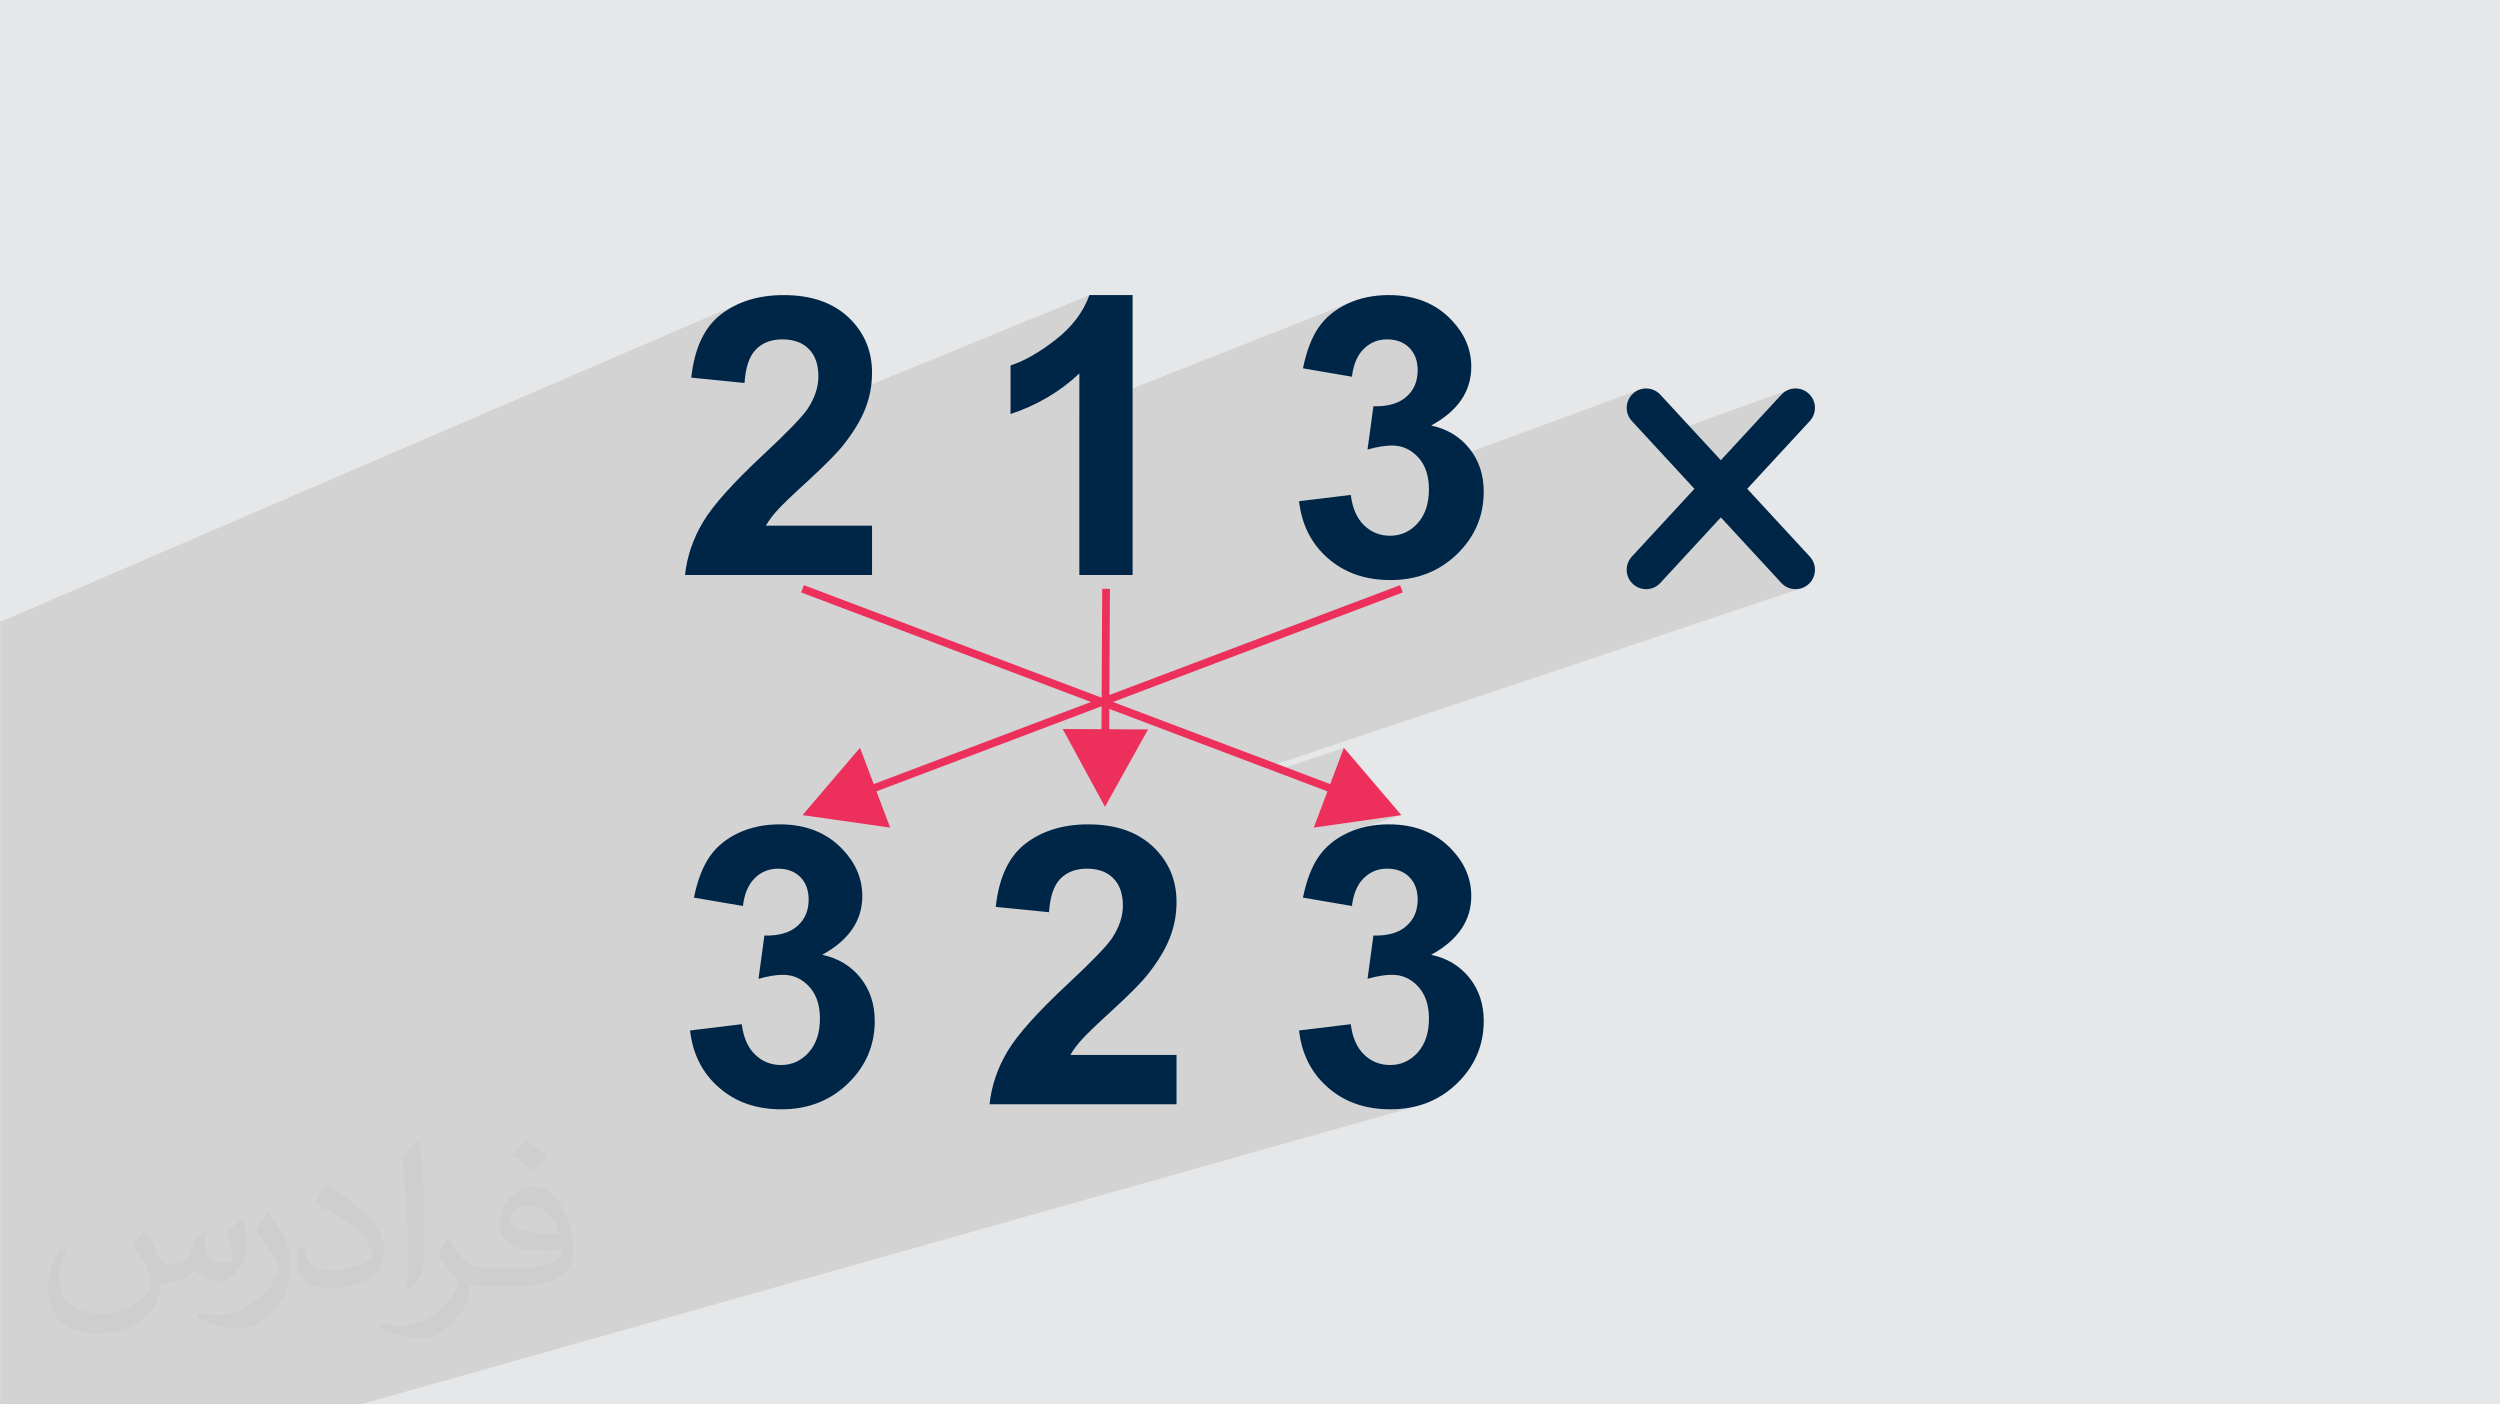
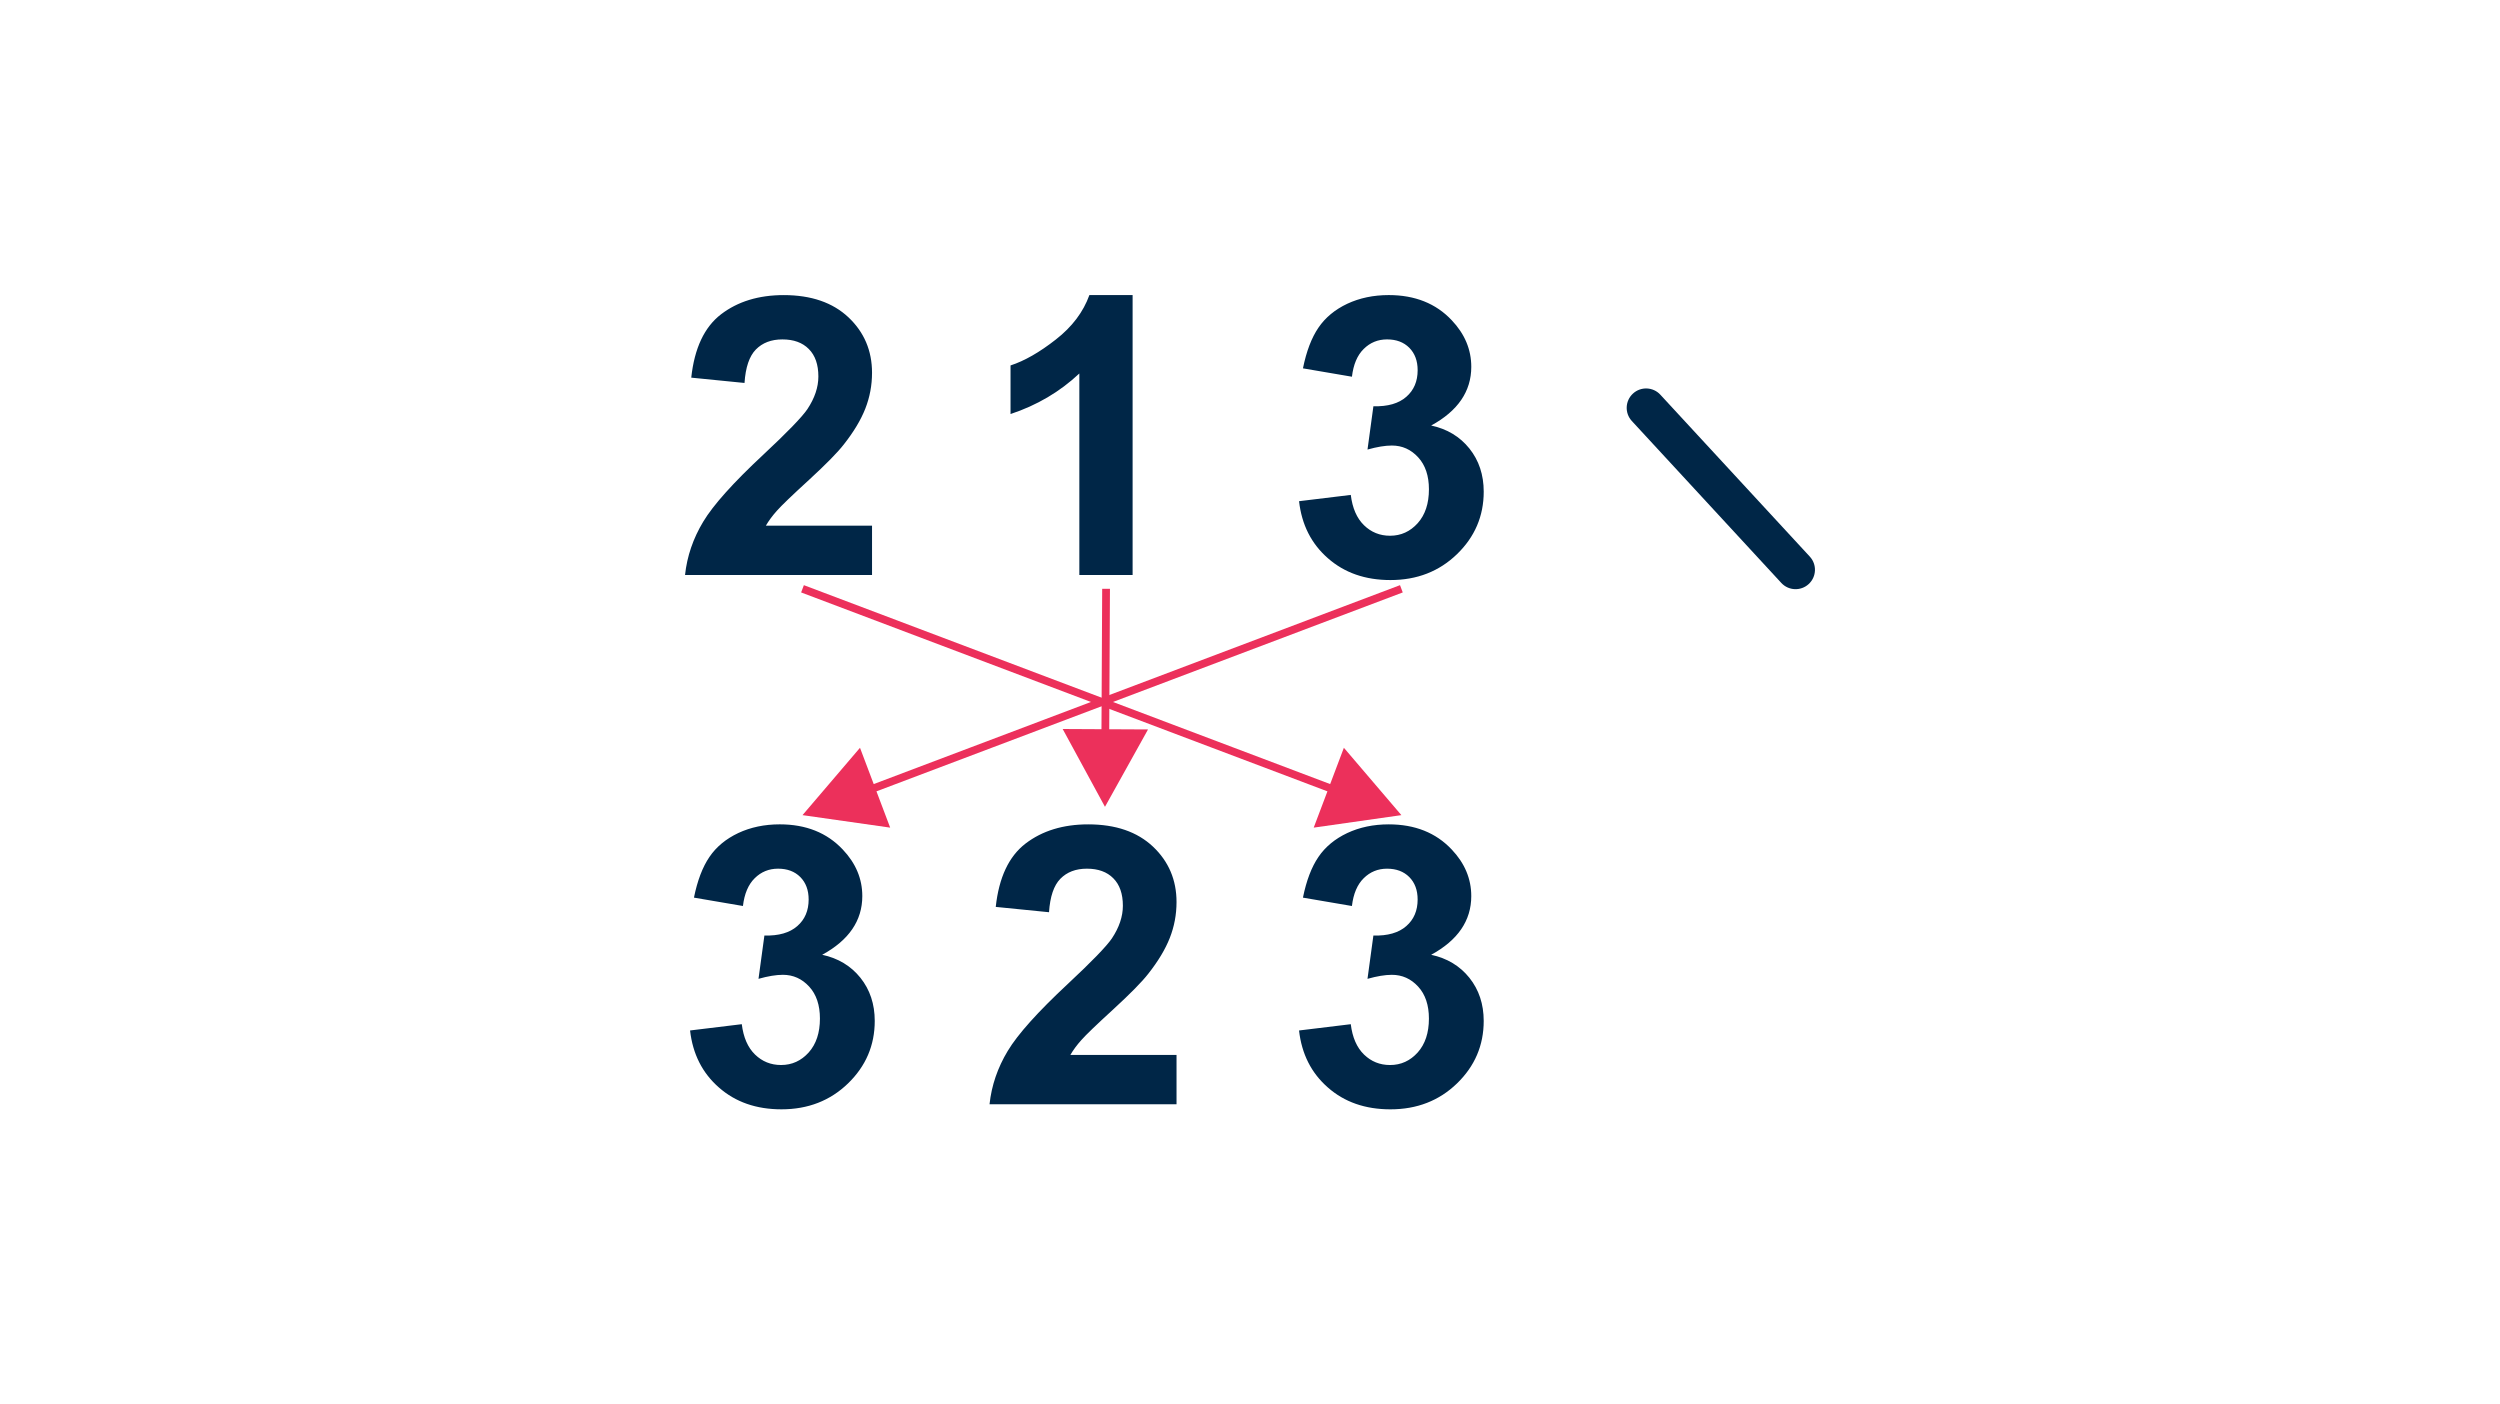
<svg xmlns="http://www.w3.org/2000/svg" xml:space="preserve" width="3.708in" height="2.083in" version="1.0" style="shape-rendering:geometricPrecision; text-rendering:geometricPrecision; image-rendering:optimizeQuality; fill-rule:evenodd; clip-rule:evenodd" viewBox="0 0 3708.33 2083.32">
  <defs>
    <style type="text/css">
   
    .fil0 {fill:#E6E7E8}
    .fil3 {fill:#002647;fill-rule:nonzero}
    .fil4 {fill:#EC305B;fill-rule:nonzero}
    .fil2 {fill:#373435;fill-opacity:0.031}
    .fil1 {fill:#2B2A29;fill-opacity:0.102}
   
  </style>
  </defs>
  <g id="Layer_x0020_1">
-     <polygon class="fil0" points="-0,0 3708.33,0 3708.33,2083.32 -0,2083.32 " />
-     <polygon class="fil1" points="-0,1879.56 -0,1879.24 -0,1860.87 -0,1860.38 -0,1858.67 -0,1829.92 -0,1822.14 -0,1821.75 -0,1816.46 -0,1814.03 -0,1775.57 -0,1773.46 -0,1767.78 -0,1755.87 -0,1749.52 -0,1719.32 -0,1686.04 -0,1683.42 -0,1682.91 -0,1650.86 -0,1633.61 -0,1627.06 -0,1620.33 -0,1619.2 -0,1602.75 -0,1600.35 -0,1565.9 -0,1541.95 -0,1475.37 -0,1472.14 -0,1456.99 -0,1447.5 -0,1425.26 -0,1382.07 -0,1375.72 -0,1347.86 -0,1335.19 -0,1330.16 -0,1327.06 -0,1298.44 -0,1297.05 -0,1252.67 -0,1239.5 -0,1211.41 -0,1210.93 -0,1194.38 -0,1149.59 -0,1149.28 -0,1101.09 -0,1030.26 -0,993.57 -0,988.96 -0,922.63 1094.57,451.19 1089.28,453.74 1084.12,456.52 1079.1,459.52 1074.23,462.74 1069.52,466.18 1064.98,469.89 1060.69,473.89 1056.64,478.18 1052.81,482.76 1049.22,487.63 1045.87,492.77 1042.76,498.22 1039.88,503.95 1037.24,509.97 1034.82,516.28 1032.65,522.88 1030.71,529.76 1029,536.93 1027.54,544.39 1026.3,552.14 1025.98,554.77 1138.32,507.21 1143.4,505.58 1148.8,504.41 1154.5,503.71 1160.54,503.47 1166.61,503.69 1172.35,504.36 1177.75,505.46 1182.81,507.02 1187.54,509.02 1191.92,511.46 1195.96,514.35 1199.66,517.69 1203.01,521.46 1205.9,525.59 1208.35,530.11 1210.34,535.01 1211.89,540.3 1213,545.96 1213.66,552.01 1213.88,558.44 1213.82,561.46 1213.63,564.47 1213.3,567.48 1212.86,570.51 1212.28,573.52 1211.58,576.55 1210.75,579.58 1209.79,582.61 1208.7,585.64 1207.49,588.69 1206.15,591.72 1204.68,594.78 1203.09,597.82 1201.37,600.87 1199.52,603.93 1197.55,607 1195.88,609.34 1194.96,610.54 1615.89,437.73 1614.12,442.4 1612.15,446.99 1610.02,451.51 1607.71,455.97 1605.22,460.34 1602.56,464.64 1599.72,468.88 1596.7,473.03 1593.5,477.12 1590.12,481.13 1586.57,485.07 1582.83,488.94 1578.91,492.73 1574.83,496.45 1570.55,500.09 1566.11,503.66 1561.6,507.15 1557.14,510.48 1552.72,513.67 1548.34,516.72 1543.99,519.61 1539.7,522.38 1535.44,524.99 1531.21,527.46 1527.04,529.8 1522.9,531.98 1518.8,534.02 1514.75,535.93 1510.73,537.69 1506.76,539.3 1498.93,542.48 1498.93,594.86 1601,554.02 1601,607.31 2005.45,447.61 2001.94,449.06 1998.49,450.61 1991.83,454 1985.54,457.69 1979.62,461.68 1974.07,465.96 1968.91,470.54 1964.13,475.43 1959.73,480.6 1955.72,486.07 1953.82,488.97 1951.99,491.97 1950.22,495.09 1948.51,498.33 1946.86,501.69 1945.28,505.16 1943.74,508.76 1942.28,512.46 1940.88,516.3 1939.54,520.24 1938.26,524.31 1937.04,528.5 1935.87,532.8 1934.77,537.23 1933.73,541.77 1932.75,546.43 1935.8,546.95 2038.7,507 2043.11,505.46 2047.72,504.35 2052.52,503.69 2057.51,503.47 2062.52,503.66 2067.29,504.25 2071.8,505.21 2076.05,506.57 2080.03,508.31 2083.77,510.45 2087.25,512.96 2090.48,515.87 2093.38,519.13 2095.89,522.65 2098.03,526.43 2099.78,530.46 2101.13,534.76 2102.09,539.31 2102.69,544.14 2102.87,549.23 2102.61,555.24 2101.82,560.94 2100.51,566.33 2098.68,571.41 2096.31,576.19 2093.42,580.65 2090.01,584.8 2086.05,588.63 2083.89,590.43 2081.6,592.1 2079.2,593.65 2076.69,595.09 2074.04,596.39 2071.29,597.58 2036.11,610.9 2028.48,666.87 2033.65,665.48 2038.63,664.28 2043.43,663.26 2048.03,662.42 2052.45,661.76 2056.69,661.3 2060.75,661.01 2064.62,660.92 2070.28,661.19 2075.7,662.02 2080.91,663.38 2085.9,665.3 2090.67,667.76 2095.21,670.77 2099.54,674.31 2103.65,678.4 2105.58,680.64 2107.39,682.97 2109.07,685.39 2110.64,687.93 2112.07,690.54 2113.38,693.26 2114.12,695.04 2432.04,577.93 2426.93,580.35 2422.27,583.85 2418.39,588.2 2415.55,593.1 2413.76,598.36 2413,603.83 2413.3,609.35 2414.66,614.74 2417.08,619.84 2420.57,624.51 2446.7,652.82 2651.54,578.82 2646.65,581.67 2642.29,585.53 2513.44,725.12 2642.29,864.7 2646.65,868.58 2651.54,871.41 2656.8,873.22 2662.28,873.97 2667.79,873.67 2673.18,872.31 1876.98,1139.12 1889.74,1143.94 1993.43,1109.28 1973.09,1163.11 1955.67,1168.85 1969.02,1173.9 1948.67,1227.73 2078.72,1209.19 2004.42,1233.16 2001.94,1234.18 1998.49,1235.74 1991.83,1239.13 1985.54,1242.83 1979.62,1246.81 1974.07,1251.1 1968.91,1255.67 1964.13,1260.55 1959.73,1265.73 1955.72,1271.21 1953.82,1274.1 1951.99,1277.11 1950.22,1280.22 1948.51,1283.47 1946.86,1286.82 1945.28,1290.3 1943.74,1293.89 1942.28,1297.6 1940.88,1301.43 1939.54,1305.38 1938.26,1309.44 1937.04,1313.63 1935.87,1317.94 1934.77,1322.37 1934.16,1325.03 2043.11,1290.6 2047.72,1289.48 2052.52,1288.82 2057.51,1288.61 2062.52,1288.8 2067.29,1289.39 2071.8,1290.35 2076.05,1291.71 2080.03,1293.45 2083.77,1295.57 2087.25,1298.1 2090.48,1301 2093.38,1304.27 2095.89,1307.78 2098.03,1311.56 2099.78,1315.59 2101.13,1319.88 2102.09,1324.45 2102.69,1329.27 2102.87,1334.36 2102.61,1340.37 2101.82,1346.07 2100.51,1351.47 2098.68,1356.55 2096.31,1361.32 2093.42,1365.78 2090.01,1369.94 2086.05,1373.76 2083.89,1375.56 2081.6,1377.24 2079.2,1378.79 2076.69,1380.21 2074.04,1381.52 2071.29,1382.7 2068.41,1383.77 2065.43,1384.71 2036.44,1393.6 2028.48,1452.01 2033.65,1450.62 2038.63,1449.42 2043.43,1448.39 2048.03,1447.56 2052.45,1446.89 2056.69,1446.43 2060.75,1446.14 2064.62,1446.05 2070.28,1446.32 2075.7,1447.15 2080.91,1448.52 2085.9,1450.44 2090.67,1452.9 2095.21,1455.91 2099.54,1459.45 2103.65,1463.54 2105.58,1465.77 2107.39,1468.11 2109.07,1470.53 2110.64,1473.06 2112.07,1475.68 2113.38,1478.4 2114.56,1481.22 2115.63,1484.14 2116.56,1487.15 2117.37,1490.26 2118.05,1493.46 2118.61,1496.77 2119.04,1500.17 2119.35,1503.66 2119.54,1507.24 2119.6,1510.93 2119.53,1514.85 2119.34,1518.65 2119.01,1522.36 2118.56,1525.96 2117.97,1529.46 2117.26,1532.86 2116.41,1536.16 2115.43,1539.34 2114.32,1542.44 2113.09,1545.42 2111.73,1548.31 2110.24,1551.09 2108.61,1553.76 2106.86,1556.35 2104.98,1558.82 2102.98,1561.2 2098.67,1565.56 2094.14,1569.34 2089.37,1572.54 2084.36,1575.18 2079.11,1577.22 1966.1,1609.85 1969.76,1613.19 1974.42,1617.13 1979.25,1620.8 1984.22,1624.22 1989.35,1627.39 1994.61,1630.29 2000.04,1632.95 2005.61,1635.36 2011.34,1637.51 2017.2,1639.41 2023.22,1641.05 2029.41,1642.44 2035.72,1643.57 2042.19,1644.45 2048.81,1645.09 2055.58,1645.47 2062.5,1645.59 2069.81,1645.44 2076.98,1644.99 2083.99,1644.25 2090.84,1643.2 2097.54,1641.85 2104.09,1640.2 534.74,2083.32 326.5,2083.32 221.11,2083.32 61.57,2083.32 -0,2083.32 -0,2078.42 -0,2063.87 -0,2018.36 -0,2013.84 -0,2009.74 -0,1970.14 -0,1947.35 -0,1941.34 -0,1936.34 " />
-     <path class="fil2" d="M216.29 1824.69c7.08,10.72 11.67,21.04 16.15,32.5 3.33,6.67 5.1,18.96 20.73,18.96 4.58,0 11.15,-1.35 16.98,-4.58 6.56,-3.44 11.56,-8.65 14.17,-16.56l6.25 -21.04 15.21 -7.5 1.04 1.04c-2.08,7.92 -2.59,15.52 -2.59,21.46 0,17.6 15.21,24.27 27.29,24.27 7.08,0 13.44,-3.44 13.44,-9.91 0,-8.33 -3.54,-22.5 -8.13,-35.21 7.08,-7.08 14.17,-14.17 22.3,-19.9l1.25 0.63c3.54,15 5.52,29.8 5.52,39.69 0,9.69 -4.28,20.42 -7.81,27.4 -7.29,13.75 -20.21,24.69 -35.83,24.69 -11.87,0 -25.1,-5.94 -34.17,-16.98l-0.52 0c-8.54,10.63 -21.77,20.21 -42.93,20.21l-6.56 0c-1.04,13.96 -4.06,23.85 -8.65,32.71 -12.6,24.58 -50,41.98 -85.21,41.98 -48.96,0 -73.54,-28.23 -73.54,-65.83 0,-23.22 7.6,-44.79 19.27,-60.1l9.57 3.96c-7.29,13.96 -12.19,27.08 -12.19,40 0,35.21 28.65,51.98 61.67,51.98 30.63,0 68.54,-19.48 75.43,-42.08 -2.59,-24.69 -11.87,-36.24 -26.04,-58.75 4.28,-7.5 9.8,-15 16.67,-23.02l1.25 0 0 0 0 0 -0.01 -0.04 -0 0.02zm564.68 -132.5c10.31,6.46 20.42,14.06 30.31,22.81 -5.52,7.81 -12.4,14.9 -20.94,21.15 -9.91,-8.02 -19.79,-14.9 -29.91,-22.19 6.87,-7.71 13.65,-15.1 20.52,-21.77l0 0 0 0 0 0 0 0 0 0 0.01 0 0 -0zm5.31 96.26c-16.67,0 -30.31,10.94 -30.31,19.06 0,17.41 33.33,22.81 73.23,22.59 -5,-20.42 -22.5,-41.67 -42.93,-41.67l0 0.01 0.01 0.01zm-37.41 93.13c21.67,0 40.63,-0.63 55.1,-4.28 16.15,-4.06 29.8,-12.19 29.8,-17.81 0,-1.46 0,-3.22 -0.52,-4.69 -9.06,0.83 -19.48,0.83 -28.54,0.83 -29.37,0 -51.87,-6.67 -60.73,-23.13 -2.19,-4.58 -3.74,-9.69 -3.74,-15.52 0,-15.94 6.87,-31.46 18.96,-42.19 10.09,-8.85 21.25,-14.37 32.6,-14.37 20.52,0 36.87,16.46 48.33,42.41 6.25,14.17 10.52,30.52 10.52,51.15 0,13.75 -3.74,25.31 -12.29,33.85 -15.94,15.43 -45.31,21.25 -90.31,21.25l-20.42 0 0 0 -5.31 0c-11.15,0 -19.17,-1.98 -25.52,-6.87l-1.04 0c0.31,2.59 0.52,5.1 0.52,7.5 0,10.09 -3.33,23.02 -10.09,33.33 -20,29.69 -41.67,42.59 -60.42,42.59 -18.96,0 -42.19,-7.29 -63.13,-16.78l3.74 -7.29c6.77,2.81 16.15,4.69 29.06,4.69 33.85,0 78.33,-32.5 83.85,-64.27 -1.25,-2.59 -3.54,-6.04 -6.77,-9.69 -9.91,-11.77 -16.15,-21.56 -21.98,-31.87 5,-9.91 9.57,-17.81 13.85,-25l1.77 -0.21c14.48,29.48 27.6,46.35 56.87,46.35l4.58 0 0 0 21.25 0 0 0 0 0 0 0 0 0 0 0 0.04 0 -0.01 0zm-146.67 31.15c2.5,-13.54 2.7,-28.74 2.7,-42.93l0 -21.04c0,-39.27 -5,-96.35 -9.06,-133.54 7.08,-7.6 16.98,-16.56 24.79,-22.59l2.3 0.63c5.31,46.77 6.56,100.94 6.56,151.04 0,13.13 -0.52,25.94 -1.77,35.31 -0.73,11.87 -7.6,20.83 -22.3,34.58l-3.22 -1.46 0.01 0zm-150.94 -61.98c0.73,18.44 9.8,32.92 41.46,32.92 19.69,0 36.35,-5.1 54.79,-13.85 3.33,-1.46 5.1,-3.44 5.1,-5.1 0,-11.56 -8.85,-26.87 -23.74,-40.83 -14.48,-13.13 -33.65,-24.69 -51.56,-32.4 -6.15,-2.59 -8.13,-5.31 -8.13,-7.92 0,-5.31 7.08,-16.46 12.92,-24.48l1.98 -0.21c20.52,10.72 43.44,26.67 60.42,44.37 15.43,16.35 25,32.92 25,50.94 0,13.33 -4.06,25.83 -10.63,37.5 -22.5,11.35 -46.46,20 -70.2,20 -28.85,0 -48.54,-13.54 -48.54,-45.31 0,-3.44 0,-8.74 1.25,-15.63l9.91 0 0 0 0 0 0 0 0 0 0 0 -0.01 0 -0.01 0zm-52.19 -52.4l17.92 28.96c6.56,10.72 12.71,22.41 12.71,40.83l0 23.54c0,19.06 -12.19,39.48 -31.87,59.69 -15.43,13.65 -29.06,19.48 -41.67,19.48 -18.75,0 -40.21,-5.83 -65,-16.46l2.81 -7.29c7.81,2.08 16.87,3.85 28.02,3.85 35.63,-0.21 72.08,-26.25 88.74,-58.02 1.98,-3.65 2.7,-7.08 2.7,-9.48 0,-3.65 -1.98,-7.71 -3.54,-11.35 -9.06,-17.07 -19.17,-32.71 -30.31,-47.19 5.83,-9.17 11.67,-18.02 18.02,-26.77l1.46 0.21 0 0 0 0 0 0 0 0 0 0 -0.01 0 0.02 0.01z" />
    <g id="_1978594917104">
-       <path class="fil3" d="M1293.48 779.72l0 73.24 -277.4 0c2.98,-27.87 12.02,-54.21 27.01,-79.1 14.99,-24.9 44.7,-57.97 88.91,-99.2 35.65,-33.26 57.48,-55.84 65.55,-67.66 10.86,-16.35 16.33,-32.49 16.33,-48.54 0,-17.68 -4.71,-31.24 -14.22,-40.75 -9.43,-9.52 -22.49,-14.22 -39.12,-14.22 -16.54,0 -29.61,5 -39.41,14.99 -9.7,9.91 -15.28,26.44 -16.81,49.61l-79.01 -7.88c4.72,-43.64 19.42,-74.97 44.22,-94 24.8,-18.94 55.76,-28.45 92.95,-28.45 40.75,0 72.76,11.06 96.11,33.06 23.26,22 34.89,49.41 34.89,82.19 0,18.65 -3.37,36.33 -10,53.26 -6.63,16.81 -17.2,34.4 -31.72,52.86 -9.52,12.3 -26.91,29.89 -51.91,52.87 -25.09,22.96 -40.94,38.16 -47.58,45.75 -6.73,7.5 -12.11,14.9 -16.24,22l157.45 0 -0.01 -0.01zm386.53 73.24l-79.01 0 0 -298.93c-28.84,27.11 -62.87,47.2 -102.07,60.17l0 -72.09c20.66,-6.72 43.06,-19.51 67.18,-38.45 24.23,-18.84 40.76,-40.85 49.8,-65.94l64.12 0 0 415.23 -0.01 0.02zm246.96 -109.48l76.7 -9.31c2.41,19.6 8.93,34.6 19.61,44.99 10.67,10.39 23.55,15.57 38.64,15.57 16.24,0 29.89,-6.25 41.05,-18.65 11.06,-12.4 16.63,-29.12 16.63,-50.28 0,-19.89 -5.29,-35.76 -15.95,-47.38 -10.68,-11.63 -23.65,-17.5 -39.02,-17.5 -10.09,0 -22.11,2.01 -36.15,5.96l8.74 -64.21c21.34,0.57 37.59,-4.14 48.82,-14.03 11.25,-9.8 16.83,-22.96 16.83,-39.41 0,-13.94 -4.14,-24.99 -12.4,-33.36 -8.26,-8.26 -19.23,-12.4 -32.97,-12.4 -13.55,0 -25.09,4.71 -34.6,14.13 -9.61,9.41 -15.37,23.17 -17.5,41.23l-72.67 -12.41c5.1,-25.18 12.69,-45.27 22.98,-60.35 10.19,-15 24.51,-26.82 42.76,-35.46 18.27,-8.55 38.84,-12.88 61.51,-12.88 38.83,0 69.98,12.4 93.43,37.3 19.32,20.37 29.02,43.44 29.02,69.11 0,36.33 -19.8,65.46 -59.5,87.08 23.65,5.09 42.48,16.43 56.72,34.12 14.12,17.68 21.23,39.02 21.23,64.02 0,36.24 -13.26,67.19 -39.7,92.75 -26.43,25.57 -59.3,38.36 -98.71,38.36 -37.3,0 -68.24,-10.77 -92.75,-32.39 -24.61,-21.53 -38.84,-49.7 -42.78,-84.59l0.01 -0.02zm-903.41 785.14l76.7 -9.31c2.41,19.6 8.93,34.6 19.61,44.99 10.67,10.37 23.55,15.57 38.64,15.57 16.24,0 29.89,-6.26 41.05,-18.65 11.06,-12.4 16.63,-29.13 16.63,-50.28 0,-19.9 -5.29,-35.76 -15.95,-47.38 -10.68,-11.63 -23.65,-17.5 -39.02,-17.5 -10.09,0 -22.11,2.01 -36.15,5.96l8.74 -64.21c21.34,0.57 37.57,-4.14 48.82,-14.04 11.25,-9.8 16.83,-22.96 16.83,-39.41 0,-13.93 -4.14,-24.99 -12.4,-33.35 -8.26,-8.26 -19.23,-12.4 -32.97,-12.4 -13.55,0 -25.09,4.71 -34.6,14.12 -9.61,9.43 -15.37,23.17 -17.5,41.24l-72.67 -12.41c5.1,-25.18 12.69,-45.27 22.98,-60.36 10.19,-15 24.51,-26.81 42.78,-35.46 18.26,-8.55 38.83,-12.88 61.51,-12.88 38.83,0 69.98,12.4 93.42,37.29 19.33,20.37 29.04,43.44 29.04,69.11 0,36.33 -19.8,65.46 -59.5,87.08 23.65,5.09 42.48,16.43 56.72,34.12 14.12,17.69 21.23,39.02 21.23,64.02 0,36.24 -13.26,67.19 -39.7,92.76 -26.43,25.57 -59.3,38.36 -98.71,38.36 -37.3,0 -68.24,-10.77 -92.76,-32.4 -24.61,-21.53 -38.83,-49.69 -42.78,-84.58l0 -0.02zm721.61 36.23l0 73.24 -277.4 0c2.98,-27.87 12.02,-54.21 27.01,-79.1 14.99,-24.9 44.7,-57.97 88.91,-99.2 35.65,-33.26 57.48,-55.84 65.56,-67.66 10.86,-16.35 16.33,-32.49 16.33,-48.54 0,-17.68 -4.71,-31.24 -14.22,-40.75 -9.41,-9.52 -22.49,-14.22 -39.12,-14.22 -16.54,0 -29.61,5 -39.41,14.99 -9.7,9.91 -15.28,26.44 -16.81,49.61l-79.02 -7.89c4.72,-43.64 19.42,-74.96 44.22,-93.99 24.8,-18.94 55.76,-28.45 92.95,-28.45 40.75,0 72.76,11.06 96.11,33.06 23.26,22 34.89,49.41 34.89,82.19 0,18.65 -3.37,36.33 -10,53.25 -6.63,16.81 -17.2,34.4 -31.73,52.87 -9.52,12.3 -26.91,29.89 -51.9,52.86 -25.09,22.96 -40.94,38.16 -47.58,45.76 -6.73,7.5 -12.11,14.9 -16.24,22l157.45 0 -0.01 -0.01zm181.8 -36.23l76.7 -9.31c2.41,19.6 8.93,34.6 19.61,44.99 10.67,10.37 23.55,15.57 38.64,15.57 16.24,0 29.89,-6.26 41.05,-18.65 11.06,-12.4 16.63,-29.13 16.63,-50.28 0,-19.9 -5.29,-35.76 -15.95,-47.38 -10.68,-11.63 -23.65,-17.5 -39.02,-17.5 -10.09,0 -22.11,2.01 -36.15,5.96l8.74 -64.21c21.34,0.57 37.59,-4.14 48.82,-14.04 11.25,-9.8 16.83,-22.96 16.83,-39.41 0,-13.93 -4.14,-24.99 -12.4,-33.35 -8.26,-8.26 -19.23,-12.4 -32.97,-12.4 -13.55,0 -25.09,4.71 -34.6,14.12 -9.61,9.43 -15.37,23.17 -17.5,41.24l-72.67 -12.41c5.1,-25.18 12.69,-45.27 22.98,-60.36 10.19,-15 24.51,-26.81 42.76,-35.46 18.27,-8.55 38.84,-12.88 61.51,-12.88 38.83,0 69.98,12.4 93.43,37.29 19.32,20.37 29.02,43.44 29.02,69.11 0,36.33 -19.8,65.46 -59.5,87.08 23.65,5.09 42.48,16.43 56.72,34.12 14.12,17.69 21.23,39.02 21.23,64.02 0,36.24 -13.26,67.19 -39.7,92.76 -26.43,25.57 -59.3,38.36 -98.71,38.36 -37.3,0 -68.24,-10.77 -92.75,-32.4 -24.61,-21.53 -38.84,-49.69 -42.78,-84.58l0.01 -0.02z" />
+       <path class="fil3" d="M1293.48 779.72l0 73.24 -277.4 0c2.98,-27.87 12.02,-54.21 27.01,-79.1 14.99,-24.9 44.7,-57.97 88.91,-99.2 35.65,-33.26 57.48,-55.84 65.55,-67.66 10.86,-16.35 16.33,-32.49 16.33,-48.54 0,-17.68 -4.71,-31.24 -14.22,-40.75 -9.43,-9.52 -22.49,-14.22 -39.12,-14.22 -16.54,0 -29.61,5 -39.41,14.99 -9.7,9.91 -15.28,26.44 -16.81,49.61l-79.01 -7.88c4.72,-43.64 19.42,-74.97 44.22,-94 24.8,-18.94 55.76,-28.45 92.95,-28.45 40.75,0 72.76,11.06 96.11,33.06 23.26,22 34.89,49.41 34.89,82.19 0,18.65 -3.37,36.33 -10,53.26 -6.63,16.81 -17.2,34.4 -31.72,52.86 -9.52,12.3 -26.91,29.89 -51.91,52.87 -25.09,22.96 -40.94,38.16 -47.58,45.75 -6.73,7.5 -12.11,14.9 -16.24,22l157.45 0 -0.01 -0.01zm386.53 73.24l-79.01 0 0 -298.93c-28.84,27.11 -62.87,47.2 -102.07,60.17l0 -72.09c20.66,-6.72 43.06,-19.51 67.18,-38.45 24.23,-18.84 40.76,-40.85 49.8,-65.94l64.12 0 0 415.23 -0.01 0.02zm246.96 -109.48l76.7 -9.31c2.41,19.6 8.93,34.6 19.61,44.99 10.67,10.39 23.55,15.57 38.64,15.57 16.24,0 29.89,-6.25 41.05,-18.65 11.06,-12.4 16.63,-29.12 16.63,-50.28 0,-19.89 -5.29,-35.76 -15.95,-47.38 -10.68,-11.63 -23.65,-17.5 -39.02,-17.5 -10.09,0 -22.11,2.01 -36.15,5.96l8.74 -64.21c21.34,0.57 37.59,-4.14 48.82,-14.03 11.25,-9.8 16.83,-22.96 16.83,-39.41 0,-13.94 -4.14,-24.99 -12.4,-33.36 -8.26,-8.26 -19.23,-12.4 -32.97,-12.4 -13.55,0 -25.09,4.71 -34.6,14.13 -9.61,9.41 -15.37,23.17 -17.5,41.23l-72.67 -12.41c5.1,-25.18 12.69,-45.27 22.98,-60.35 10.19,-15 24.51,-26.82 42.76,-35.46 18.27,-8.55 38.84,-12.88 61.51,-12.88 38.83,0 69.98,12.4 93.43,37.3 19.32,20.37 29.02,43.44 29.02,69.11 0,36.33 -19.8,65.46 -59.5,87.08 23.65,5.09 42.48,16.43 56.72,34.12 14.12,17.68 21.23,39.02 21.23,64.02 0,36.24 -13.26,67.19 -39.7,92.75 -26.43,25.57 -59.3,38.36 -98.71,38.36 -37.3,0 -68.24,-10.77 -92.75,-32.39 -24.61,-21.53 -38.84,-49.7 -42.78,-84.59l0.01 -0.02zm-903.41 785.14l76.7 -9.31c2.41,19.6 8.93,34.6 19.61,44.99 10.67,10.37 23.55,15.57 38.64,15.57 16.24,0 29.89,-6.26 41.05,-18.65 11.06,-12.4 16.63,-29.13 16.63,-50.28 0,-19.9 -5.29,-35.76 -15.95,-47.38 -10.68,-11.63 -23.65,-17.5 -39.02,-17.5 -10.09,0 -22.11,2.01 -36.15,5.96l8.74 -64.21c21.34,0.57 37.57,-4.14 48.82,-14.04 11.25,-9.8 16.83,-22.96 16.83,-39.41 0,-13.93 -4.14,-24.99 -12.4,-33.35 -8.26,-8.26 -19.23,-12.4 -32.97,-12.4 -13.55,0 -25.09,4.71 -34.6,14.12 -9.61,9.43 -15.37,23.17 -17.5,41.24l-72.67 -12.41c5.1,-25.18 12.69,-45.27 22.98,-60.36 10.19,-15 24.51,-26.81 42.78,-35.46 18.26,-8.55 38.83,-12.88 61.51,-12.88 38.83,0 69.98,12.4 93.42,37.29 19.33,20.37 29.04,43.44 29.04,69.11 0,36.33 -19.8,65.46 -59.5,87.08 23.65,5.09 42.48,16.43 56.72,34.12 14.12,17.69 21.23,39.02 21.23,64.02 0,36.24 -13.26,67.19 -39.7,92.76 -26.43,25.57 -59.3,38.36 -98.71,38.36 -37.3,0 -68.24,-10.77 -92.76,-32.4 -24.61,-21.53 -38.83,-49.69 -42.78,-84.58l0 -0.02zm721.61 36.23l0 73.24 -277.4 0c2.98,-27.87 12.02,-54.21 27.01,-79.1 14.99,-24.9 44.7,-57.97 88.91,-99.2 35.65,-33.26 57.48,-55.84 65.56,-67.66 10.86,-16.35 16.33,-32.49 16.33,-48.54 0,-17.68 -4.71,-31.24 -14.22,-40.75 -9.41,-9.52 -22.49,-14.22 -39.12,-14.22 -16.54,0 -29.61,5 -39.41,14.99 -9.7,9.91 -15.28,26.44 -16.81,49.61l-79.02 -7.89c4.72,-43.64 19.42,-74.96 44.22,-93.99 24.8,-18.94 55.76,-28.45 92.95,-28.45 40.75,0 72.76,11.06 96.11,33.06 23.26,22 34.89,49.41 34.89,82.19 0,18.65 -3.37,36.33 -10,53.25 -6.63,16.81 -17.2,34.4 -31.73,52.87 -9.52,12.3 -26.91,29.89 -51.9,52.86 -25.09,22.96 -40.94,38.16 -47.58,45.76 -6.73,7.5 -12.11,14.9 -16.24,22l157.45 0 -0.01 -0.01m181.8 -36.23l76.7 -9.31c2.41,19.6 8.93,34.6 19.61,44.99 10.67,10.37 23.55,15.57 38.64,15.57 16.24,0 29.89,-6.26 41.05,-18.65 11.06,-12.4 16.63,-29.13 16.63,-50.28 0,-19.9 -5.29,-35.76 -15.95,-47.38 -10.68,-11.63 -23.65,-17.5 -39.02,-17.5 -10.09,0 -22.11,2.01 -36.15,5.96l8.74 -64.21c21.34,0.57 37.59,-4.14 48.82,-14.04 11.25,-9.8 16.83,-22.96 16.83,-39.41 0,-13.93 -4.14,-24.99 -12.4,-33.35 -8.26,-8.26 -19.23,-12.4 -32.97,-12.4 -13.55,0 -25.09,4.71 -34.6,14.12 -9.61,9.43 -15.37,23.17 -17.5,41.24l-72.67 -12.41c5.1,-25.18 12.69,-45.27 22.98,-60.36 10.19,-15 24.51,-26.81 42.76,-35.46 18.27,-8.55 38.84,-12.88 61.51,-12.88 38.83,0 69.98,12.4 93.43,37.29 19.32,20.37 29.02,43.44 29.02,69.11 0,36.33 -19.8,65.46 -59.5,87.08 23.65,5.09 42.48,16.43 56.72,34.12 14.12,17.69 21.23,39.02 21.23,64.02 0,36.24 -13.26,67.19 -39.7,92.76 -26.43,25.57 -59.3,38.36 -98.71,38.36 -37.3,0 -68.24,-10.77 -92.75,-32.4 -24.61,-21.53 -38.84,-49.69 -42.78,-84.58l0.01 -0.02z" />
      <path class="fil3" d="M2420.57 624.51c-10.77,-11.7 -10,-29.91 1.69,-40.66 11.7,-10.77 29.91,-10 40.66,1.69l221.72 240.19c10.77,11.7 10,29.91 -1.69,40.66 -11.7,10.77 -29.91,10 -40.66,-1.69l-221.72 -240.19z" />
-       <path class="fil3" d="M2642.29 585.53c10.77,-11.7 28.96,-12.45 40.66,-1.69 11.7,10.77 12.45,28.96 1.69,40.66l-221.72 240.19c-10.77,11.7 -28.96,12.45 -40.66,1.69 -11.7,-10.76 -12.45,-28.96 -1.69,-40.66l221.72 -240.19z" />
      <polygon class="fil4" points="1702.91,1082.07 1639.02,1196.85 1576.29,1081.42 1633.83,1081.72 1634.89,873.41 1646.42,873.46 1645.35,1081.77 " />
      <polygon class="fil4" points="1320.39,1227.73 1190.33,1209.19 1275.62,1109.28 1295.97,1163.11 2076.69,868.04 2080.76,878.83 1300.04,1173.9 " />
      <polygon class="fil4" points="1993.43,1109.28 2078.72,1209.19 1948.67,1227.73 1969.02,1173.9 1188.3,878.83 1192.37,868.04 1973.09,1163.11 " />
    </g>
  </g>
</svg>